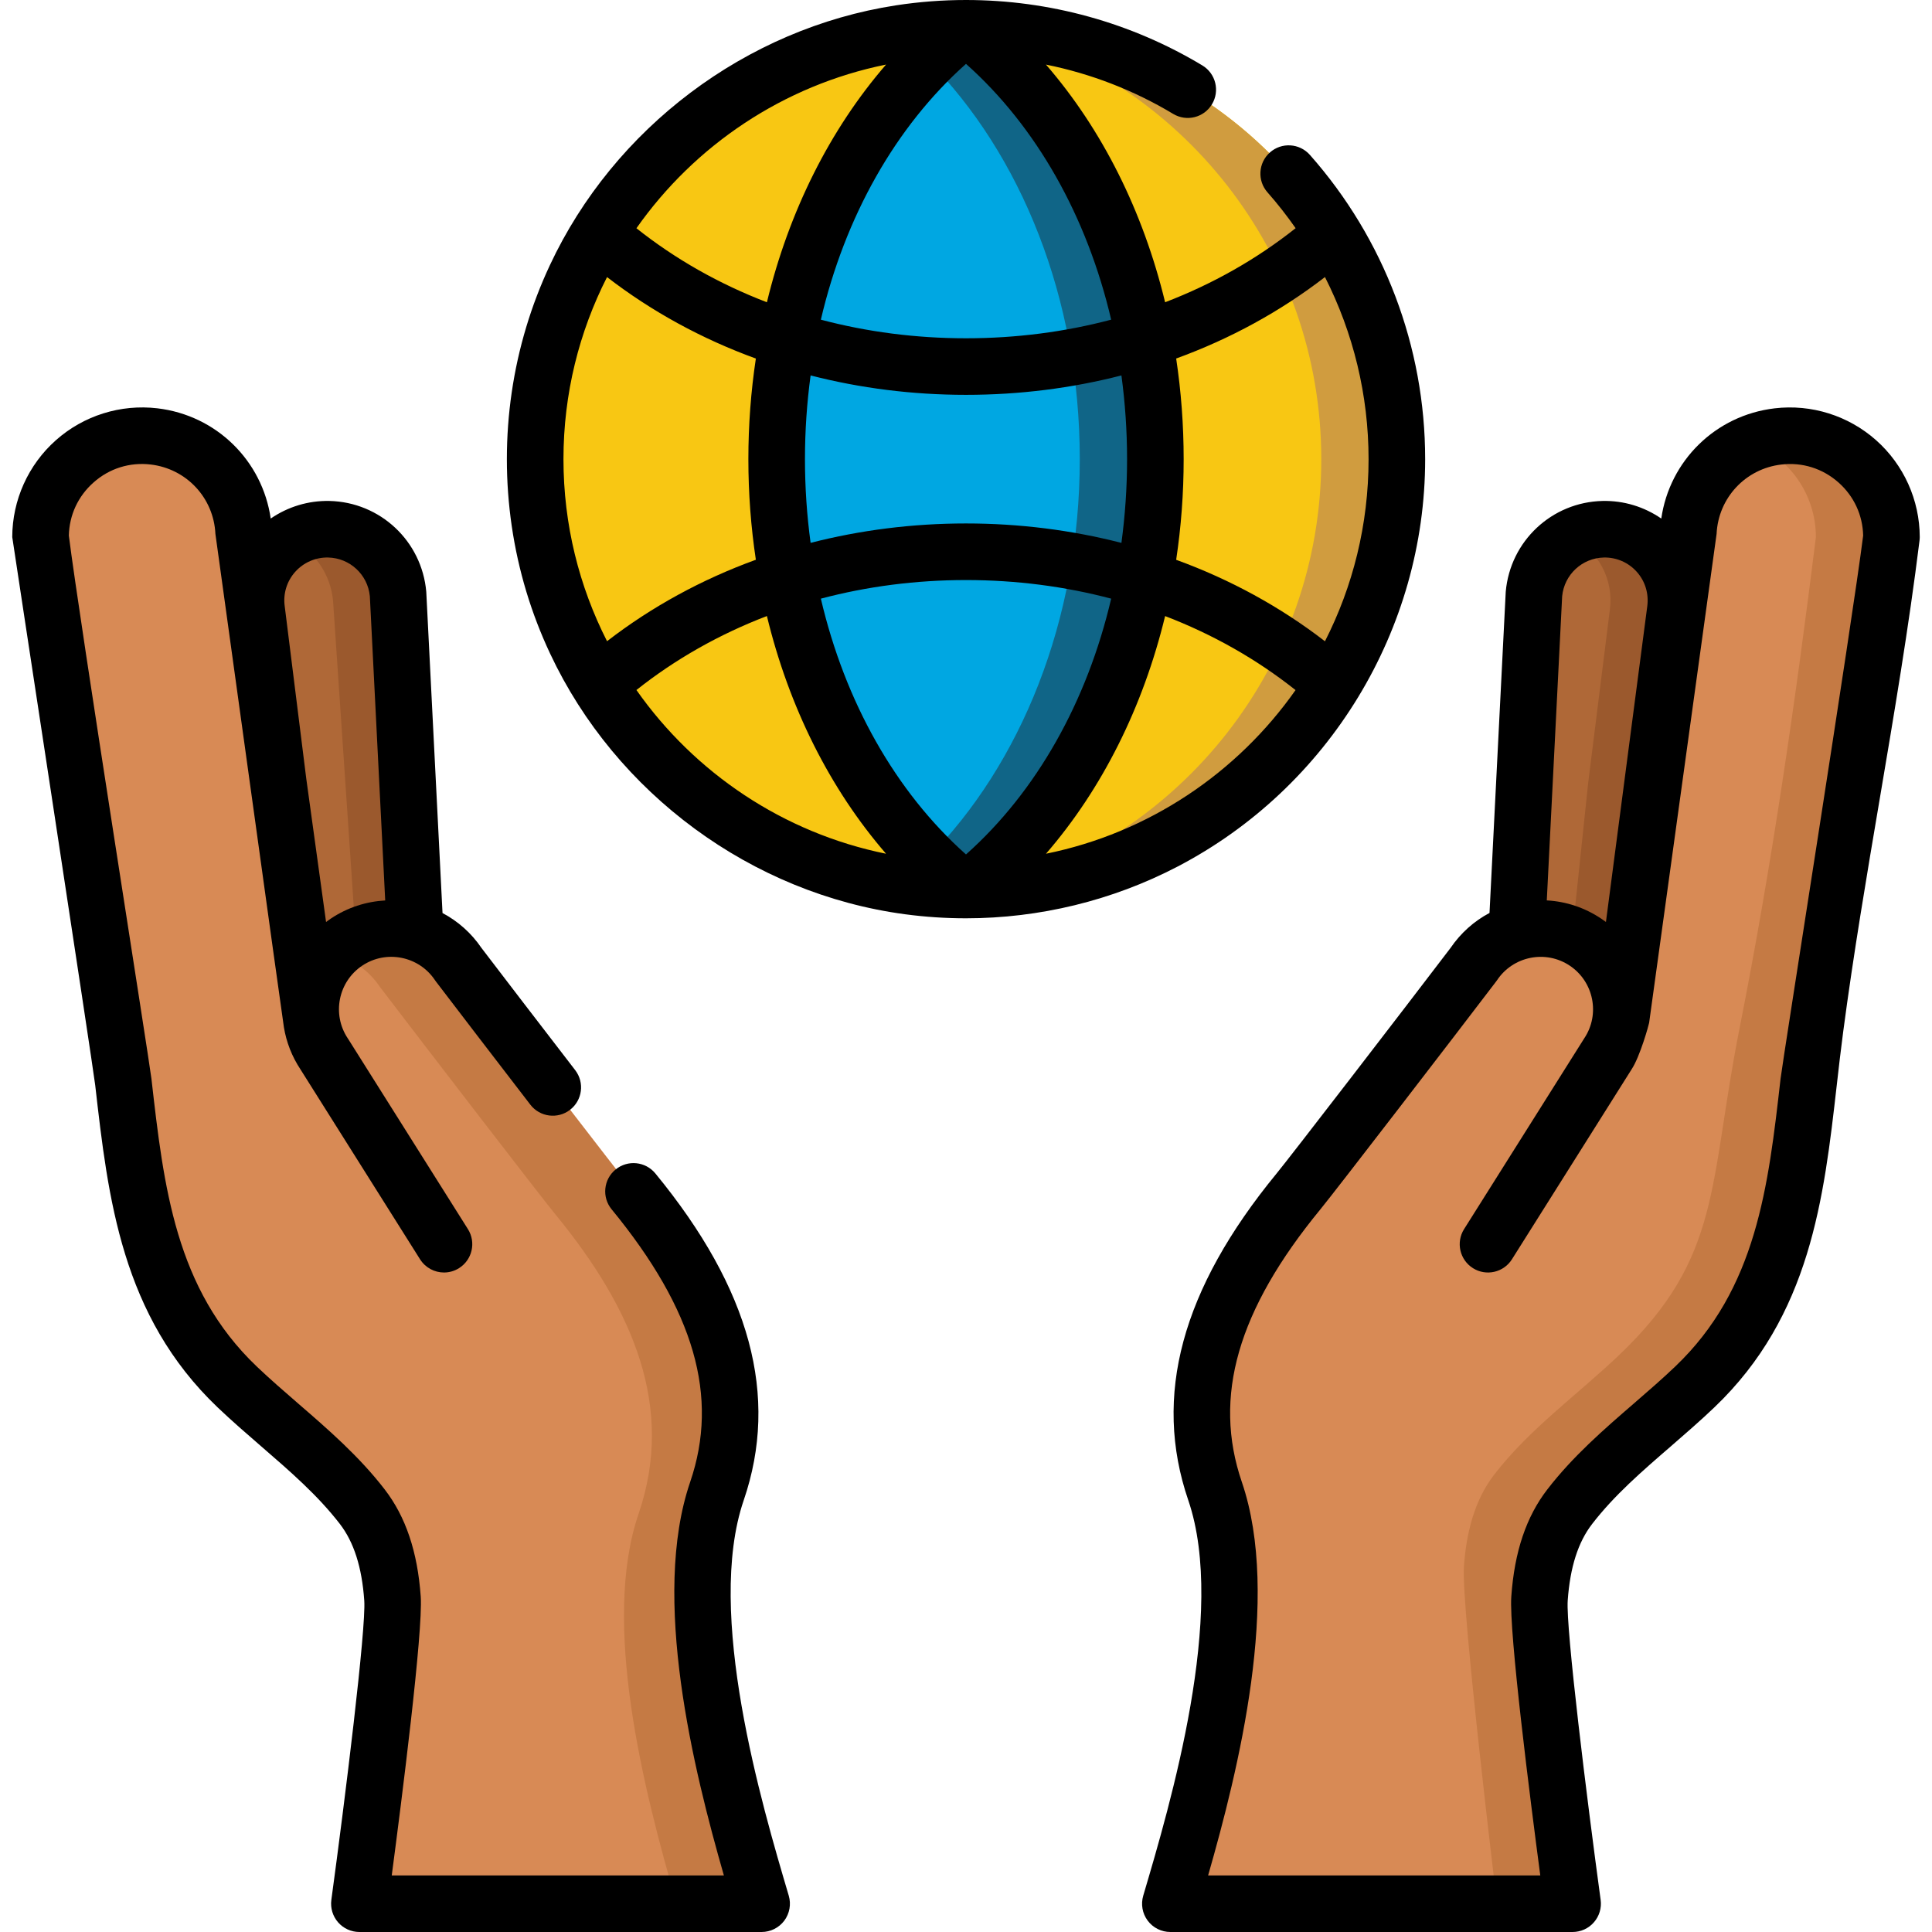
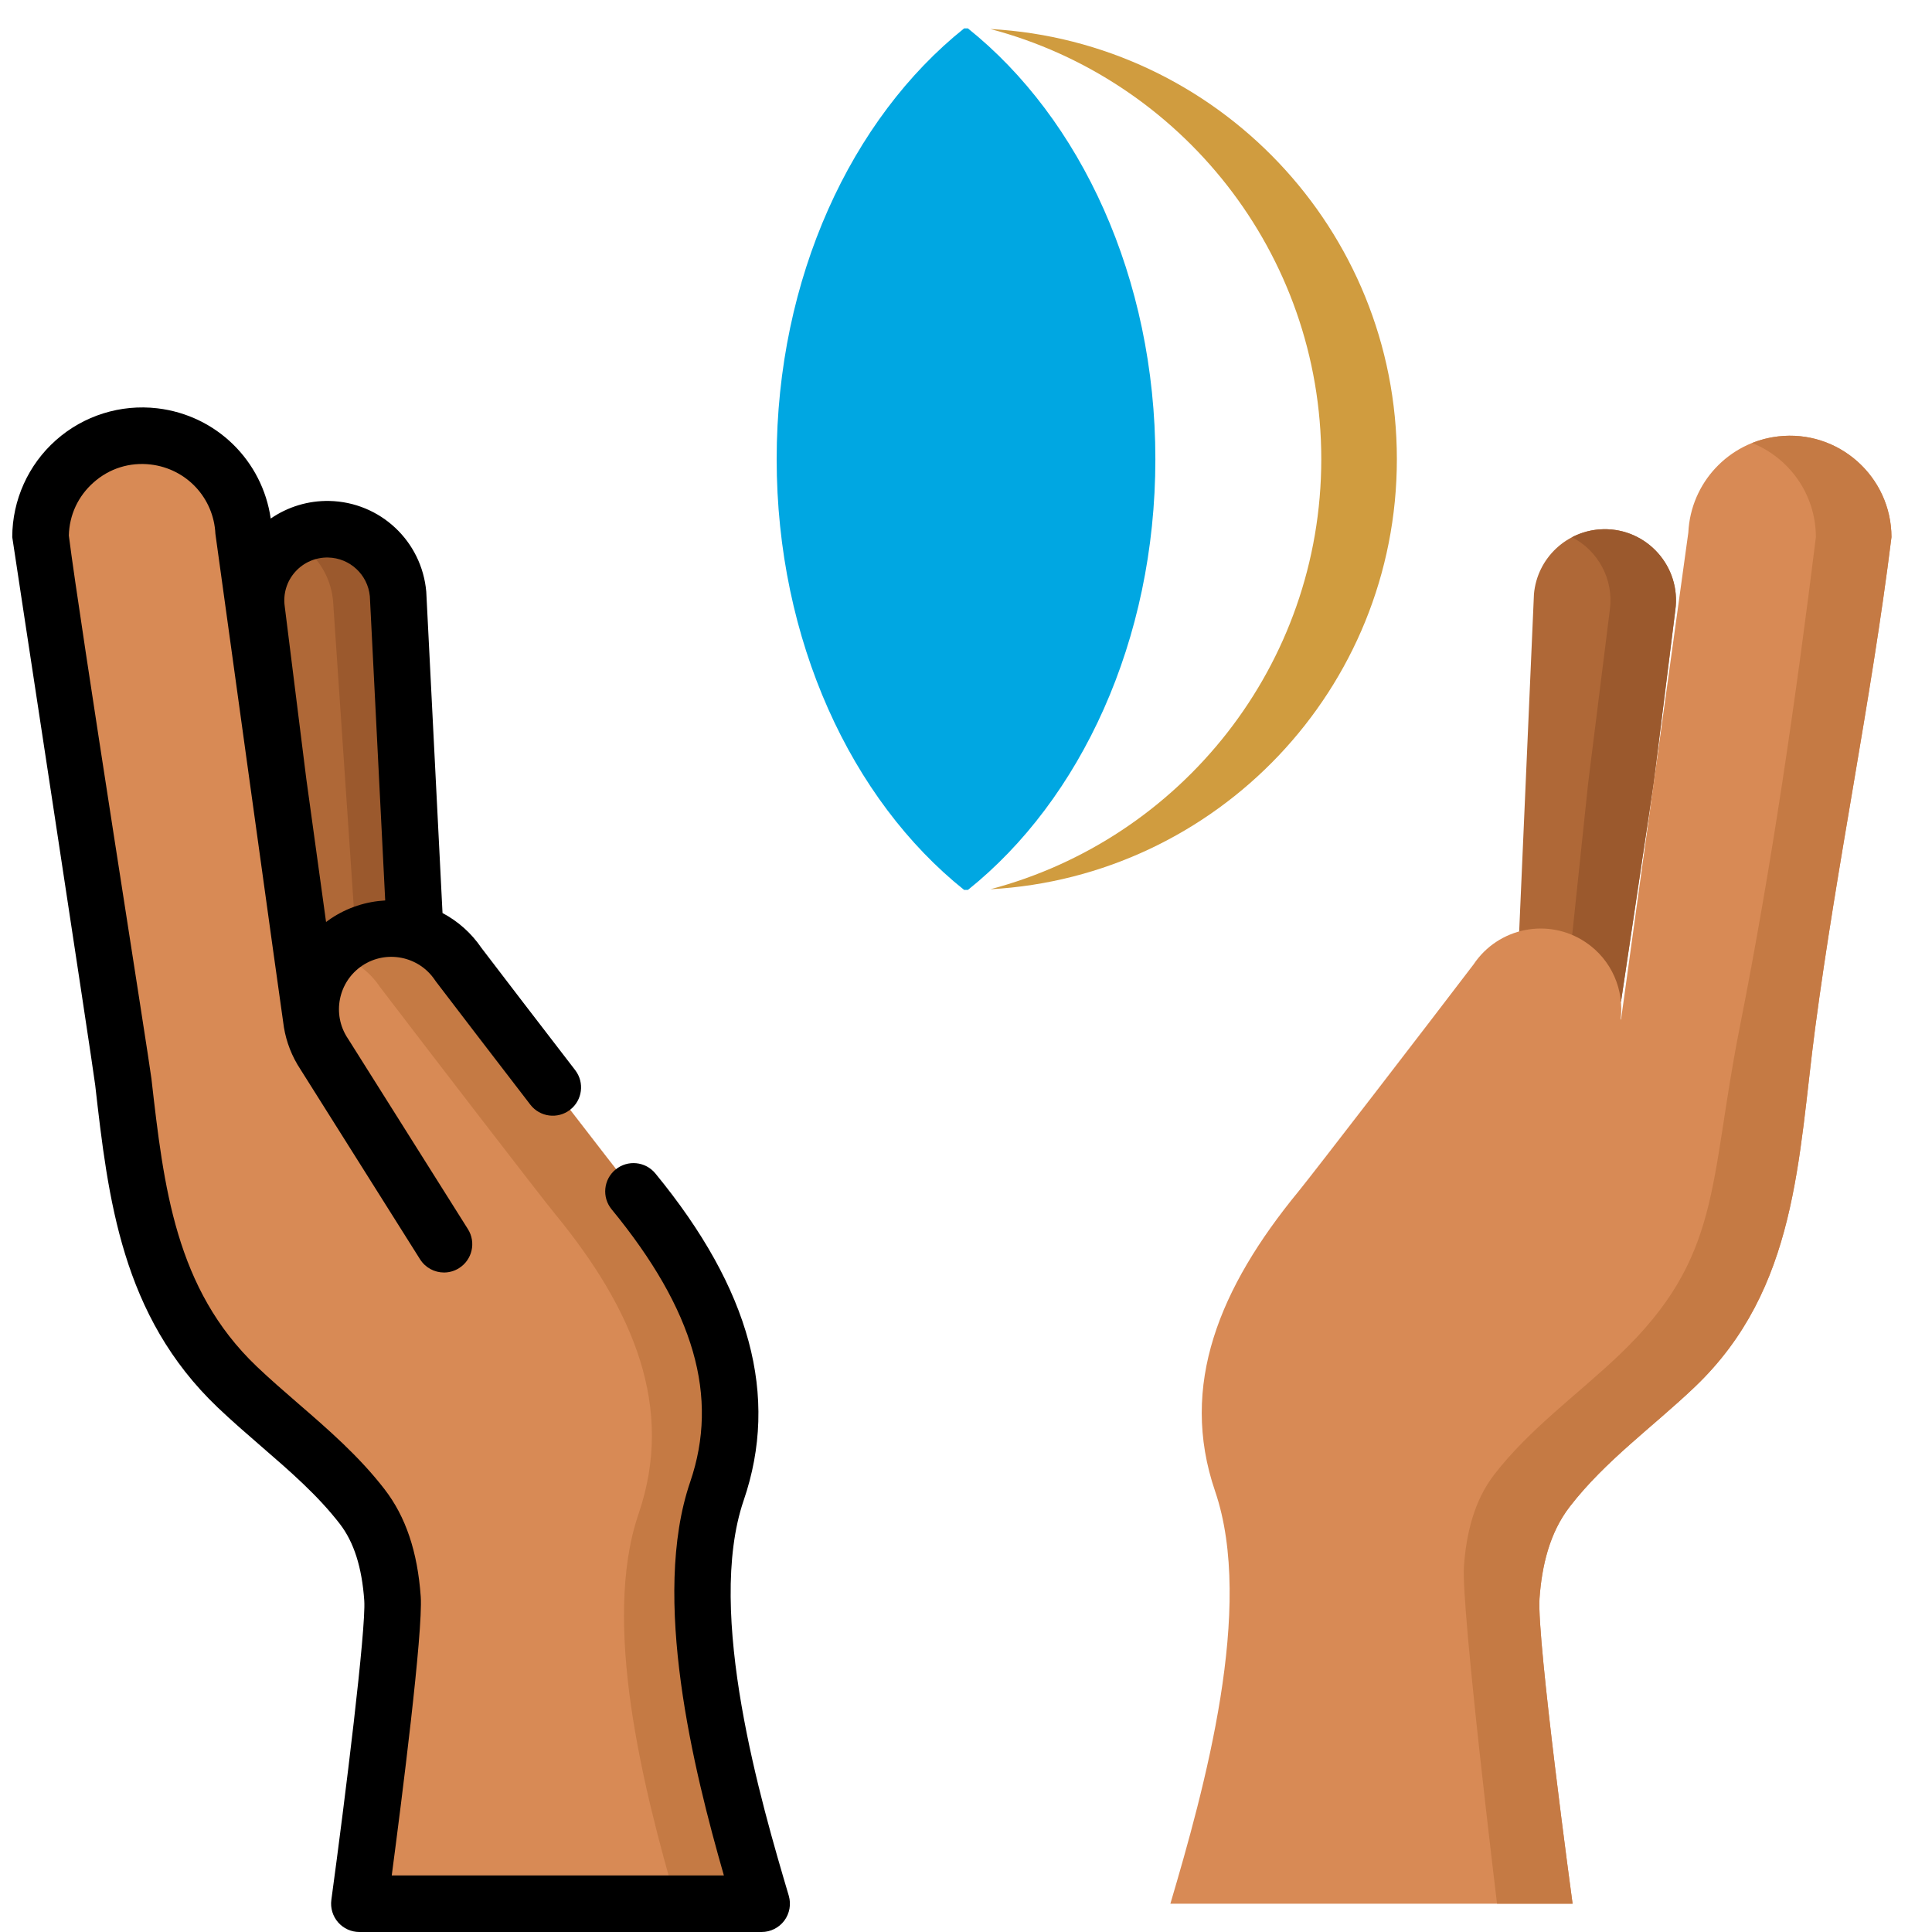
<svg xmlns="http://www.w3.org/2000/svg" width="65" height="65" viewBox="0 0 65 65" fill="none">
-   <path d="M32.5 29.943C40.506 29.943 46.996 23.453 46.996 15.447C46.996 7.442 40.506 0.952 32.5 0.952C24.495 0.952 18.005 7.442 18.005 15.447C18.005 23.453 24.495 29.943 32.5 29.943Z" fill="#F8C713" />
  <path d="M46.996 15.447C46.996 23.178 40.944 29.495 33.32 29.918C39.729 28.226 44.453 22.388 44.453 15.447C44.453 8.506 39.729 2.668 33.32 0.976C40.944 1.399 46.996 7.716 46.996 15.447Z" fill="#D09C3F" />
  <path d="M32.565 29.94C36.354 26.909 38.871 21.551 38.871 15.447C38.871 9.344 36.353 3.985 32.564 0.955H32.437C28.648 3.985 26.13 9.344 26.13 15.447C26.13 21.551 28.646 26.909 32.436 29.94H32.565V29.94Z" fill="#00A7E2" />
-   <path d="M38.871 15.447C38.871 21.551 36.353 26.909 32.565 29.94H32.435C32.017 29.606 31.616 29.243 31.229 28.854C34.336 25.718 36.328 20.877 36.328 15.447C36.328 10.018 34.336 5.178 31.229 2.041C31.616 1.652 32.019 1.289 32.437 0.954H32.564C36.354 3.985 38.871 9.344 38.871 15.447Z" fill="#106587" />
  <path d="M9.361 26.33L8.636 20.527C8.434 19.067 9.587 17.773 11.061 17.805C12.281 17.833 13.286 18.774 13.392 19.99L13.967 33.127L10.464 33.702L9.361 26.33Z" fill="#AF6837" />
  <path d="M13.967 33.127L12.1 33.433L11.206 20.227C11.149 19.571 10.849 18.989 10.399 18.568C10.217 18.398 10.01 18.253 9.785 18.141C10.156 17.919 10.592 17.795 11.061 17.805C11.671 17.818 12.228 18.061 12.645 18.451C13.062 18.843 13.339 19.382 13.393 19.991L13.967 33.127Z" fill="#9B592D" />
  <path d="M25.624 64.048C24.474 60.159 22.787 54.07 24.121 50.168C25.337 46.61 23.97 43.318 21.313 40.083C20.839 39.506 16.919 34.411 15.424 32.447C14.591 31.2 12.905 30.864 11.659 31.697C10.769 32.291 10.347 33.318 10.478 34.311L10.46 34.281L8.198 17.916C8.119 16.246 6.843 14.878 5.183 14.683C3.153 14.444 1.369 16.027 1.364 18.071C2.052 23.605 3.203 29.069 3.933 34.597C4.509 38.96 4.516 43.359 7.98 46.662C9.385 48.001 10.993 49.142 12.188 50.69C12.87 51.575 13.128 52.686 13.205 53.78C13.303 55.156 12.092 64.048 12.092 64.048L25.624 64.048Z" fill="#D88A55" />
  <path d="M25.624 64.048H22.765C21.636 60.16 20.233 54.587 21.484 50.932C22.701 47.373 21.334 44.082 18.677 40.846C18.202 40.269 14.283 35.174 12.787 33.211C12.399 32.629 11.825 32.245 11.196 32.087C11.332 31.942 11.487 31.811 11.659 31.697C12.906 30.864 14.591 31.2 15.424 32.447C16.919 34.411 20.838 39.505 21.314 40.084C23.97 43.318 25.338 46.609 24.121 50.168C22.786 54.069 24.473 60.159 25.624 64.048Z" fill="#C57A44" />
  <path d="M55.639 26.33L56.364 20.527C56.566 19.067 55.413 17.773 53.94 17.805C52.719 17.833 51.714 18.774 51.608 19.99L51.033 33.127L54.536 33.702L55.639 26.33Z" fill="#AF6837" />
  <path d="M56.364 20.526L55.639 26.329L54.537 33.702L52.69 33.398L53.434 26.329L54.16 20.526C54.304 19.481 53.755 18.521 52.889 18.074C53.204 17.91 53.562 17.813 53.939 17.805C55.413 17.772 56.566 19.067 56.364 20.526Z" fill="#9B592D" />
  <path d="M39.376 64.048C40.526 60.159 42.214 54.07 40.88 50.168C39.663 46.61 41.03 43.318 43.687 40.083C44.161 39.506 48.081 34.411 49.576 32.447C50.409 31.2 52.095 30.864 53.342 31.697C54.231 32.291 54.654 33.318 54.523 34.311L54.541 34.281L56.802 17.916C56.882 16.246 58.157 14.878 59.818 14.683C61.847 14.444 63.631 16.027 63.636 18.071C62.949 23.605 61.798 29.069 61.068 34.597C60.491 38.96 60.484 43.359 57.02 46.662C55.615 48.001 54.007 49.142 52.812 50.69C52.13 51.575 51.873 52.686 51.795 53.78C51.697 55.156 52.908 64.048 52.908 64.048L39.376 64.048Z" fill="#D88A55" />
  <path d="M63.637 18.07C62.949 23.605 61.797 29.068 61.068 34.597C60.492 38.96 60.484 43.358 57.02 46.661C55.615 48.001 54.007 49.142 52.813 50.69C52.13 51.574 51.872 52.686 51.795 53.779C51.698 55.156 52.908 64.047 52.908 64.047H50.366C50.366 64.047 49.155 54.079 49.252 52.704C49.33 51.609 49.588 50.498 50.27 49.613C51.464 48.066 53.072 46.925 54.477 45.586C57.941 42.283 57.481 39.865 58.525 34.597C59.609 29.126 60.406 23.605 61.094 18.07C61.09 16.622 60.193 15.404 58.947 14.904C59.22 14.794 59.513 14.719 59.818 14.683C61.847 14.444 63.632 16.027 63.637 18.07Z" fill="#C57A44" />
-   <path d="M45.696 23.45C47.139 21.075 47.948 18.315 47.948 15.447C47.948 11.671 46.57 8.035 44.069 5.21C43.72 4.817 43.119 4.78 42.725 5.129C42.332 5.477 42.295 6.079 42.644 6.472C42.984 6.857 43.298 7.26 43.59 7.677C42.278 8.719 40.798 9.556 39.199 10.169C38.459 7.114 37.083 4.356 35.19 2.173C36.698 2.477 38.146 3.036 39.47 3.832C39.921 4.103 40.506 3.958 40.776 3.507C41.047 3.057 40.902 2.472 40.451 2.201C38.058 0.761 35.308 0 32.5 0C31.711 0 30.923 0.06 30.143 0.18C25.085 0.958 20.653 4.322 18.501 8.92C18.185 9.595 17.918 10.292 17.704 11.005C17.271 12.444 17.053 13.945 17.053 15.447C17.053 16.954 17.272 18.459 17.707 19.902C17.923 20.617 18.191 21.316 18.509 21.992C20.716 26.692 25.285 30.07 30.448 30.759C31.128 30.85 31.814 30.895 32.5 30.895C34.968 30.895 37.421 30.299 39.61 29.159C42.159 27.832 44.247 25.835 45.696 23.45ZM39.571 12.062C41.388 11.401 43.077 10.479 44.577 9.321C45.533 11.204 46.044 13.299 46.044 15.447C46.044 17.651 45.515 19.734 44.577 21.575C43.076 20.416 41.388 19.495 39.571 18.834C39.737 17.73 39.823 16.598 39.823 15.447C39.823 14.298 39.737 13.165 39.571 12.062ZM37.919 15.447C37.919 16.404 37.853 17.345 37.729 18.265C36.056 17.835 34.3 17.611 32.5 17.611C30.7 17.611 28.944 17.835 27.272 18.264C27.147 17.345 27.082 16.403 27.082 15.447C27.082 14.492 27.147 13.551 27.272 12.631C28.944 13.061 30.7 13.284 32.5 13.284C34.3 13.284 36.056 13.061 37.729 12.631C37.853 13.55 37.919 14.492 37.919 15.447ZM32.5 2.149C34.876 4.264 36.575 7.295 37.384 10.755C35.827 11.167 34.186 11.381 32.5 11.381C30.815 11.381 29.173 11.167 27.617 10.755C28.426 7.295 30.125 4.264 32.5 2.149ZM29.811 2.172C27.919 4.356 26.542 7.114 25.802 10.169C24.204 9.557 22.723 8.721 21.412 7.679C23.372 4.891 26.355 2.871 29.811 2.172ZM18.957 15.447C18.957 13.244 19.486 11.163 20.423 9.322C21.924 10.48 23.612 11.402 25.43 12.063C25.264 13.166 25.178 14.298 25.178 15.447C25.178 16.597 25.264 17.729 25.43 18.832C23.612 19.493 21.923 20.414 20.423 21.573C19.486 19.732 18.957 17.651 18.957 15.447ZM21.412 23.215C22.723 22.174 24.203 21.338 25.802 20.726C26.541 23.781 27.918 26.539 29.81 28.723C26.354 28.023 23.371 26.004 21.412 23.215ZM32.5 28.747C30.125 26.632 28.426 23.601 27.617 20.141C29.173 19.729 30.815 19.515 32.5 19.515C34.186 19.515 35.827 19.729 37.384 20.141C36.575 23.601 34.876 26.632 32.5 28.747ZM39.199 20.727C40.797 21.34 42.276 22.176 43.587 23.217C41.628 26.005 38.646 28.023 35.191 28.723C37.083 26.539 38.459 23.782 39.199 20.727Z" fill="black" />
  <path d="M25.021 50.476C26.22 46.971 25.248 43.374 22.049 39.479C21.715 39.073 21.116 39.014 20.709 39.348C20.303 39.681 20.244 40.281 20.578 40.687C23.361 44.076 24.201 46.991 23.22 49.86C21.893 53.74 23.336 59.551 24.354 63.096H13.18C13.509 60.605 14.238 54.893 14.155 53.712C14.048 52.207 13.651 51.028 12.941 50.108C12.081 48.993 11.04 48.092 10.032 47.22C9.544 46.797 9.082 46.397 8.637 45.973C5.901 43.364 5.509 39.929 5.095 36.293C5.027 35.698 2.674 20.876 2.316 18.017C2.333 17.326 2.626 16.694 3.146 16.233C3.679 15.759 4.363 15.545 5.071 15.628C6.275 15.77 7.19 16.751 7.247 17.961C7.249 17.989 9.537 34.515 9.552 34.564C9.634 35.056 9.817 35.538 10.11 35.98L14.132 42.367C14.313 42.654 14.622 42.812 14.938 42.812C15.112 42.812 15.287 42.764 15.444 42.665C15.889 42.385 16.023 41.797 15.743 41.353L11.714 34.955C11.71 34.948 11.705 34.941 11.7 34.934C11.161 34.125 11.379 33.028 12.187 32.488C12.995 31.948 14.093 32.167 14.633 32.975C14.643 32.992 14.655 33.008 14.667 33.023C15.365 33.94 16.642 35.605 17.843 37.166C18.164 37.582 18.762 37.66 19.178 37.339C19.595 37.018 19.672 36.421 19.352 36.004C18.161 34.458 16.898 32.811 16.198 31.892C15.852 31.383 15.398 30.988 14.888 30.718L14.343 19.942C14.342 19.93 14.342 19.919 14.341 19.907C14.192 18.204 12.791 16.892 11.082 16.854C10.373 16.839 9.683 17.05 9.108 17.446C8.827 15.501 7.283 13.971 5.294 13.737C4.057 13.592 2.814 13.982 1.882 14.809C0.951 15.635 0.415 16.823 0.412 18.068C0.412 18.108 3.136 35.921 3.203 36.508C3.638 40.322 4.087 44.265 7.323 47.351C7.802 47.807 8.302 48.24 8.786 48.659C9.766 49.507 10.69 50.307 11.434 51.271C11.907 51.885 12.176 52.727 12.255 53.847C12.322 54.778 11.611 60.519 11.148 63.919C11.111 64.192 11.194 64.467 11.374 64.674C11.555 64.881 11.816 65 12.091 65H25.624C25.924 65 26.207 64.858 26.387 64.618C26.566 64.377 26.622 64.066 26.537 63.778C25.624 60.692 23.724 54.27 25.021 50.476ZM9.931 19.24C10.212 18.924 10.618 18.748 11.04 18.757C11.771 18.773 12.372 19.332 12.443 20.058L12.96 30.295C12.327 30.33 11.694 30.528 11.13 30.905C11.075 30.942 11.022 30.98 10.97 31.019L10.305 26.204L9.579 20.396C9.521 19.977 9.649 19.555 9.931 19.24Z" fill="black" />
-   <path d="M63.118 14.809C62.186 13.983 60.944 13.592 59.706 13.738C57.717 13.972 56.173 15.501 55.892 17.446C55.317 17.05 54.628 16.838 53.918 16.854C52.209 16.892 50.809 18.205 50.659 19.908C50.658 19.919 50.113 30.715 50.113 30.715C49.592 30.991 49.143 31.392 48.802 31.892C47.236 33.95 43.406 38.925 42.951 39.479C39.752 43.374 38.78 46.971 39.979 50.476C41.276 54.27 39.376 60.692 38.463 63.778C38.378 64.066 38.433 64.377 38.613 64.618C38.793 64.859 39.075 65 39.376 65H52.908C53.183 65 53.445 64.882 53.625 64.674C53.806 64.468 53.889 64.192 53.852 63.92C53.389 60.52 52.678 54.778 52.744 53.847C52.824 52.728 53.092 51.885 53.566 51.272C54.309 50.308 55.234 49.507 56.214 48.66C56.697 48.24 57.198 47.807 57.676 47.351C60.912 44.265 61.362 40.322 61.796 36.509C61.863 35.922 61.932 35.315 62.011 34.721C62.356 32.108 62.805 29.456 63.239 26.892C63.72 24.049 64.218 21.11 64.58 18.188C64.585 18.148 64.588 18.109 64.588 18.069C64.585 16.823 64.049 15.635 63.118 14.809ZM52.557 20.058C52.629 19.332 53.229 18.773 53.961 18.757C54.384 18.748 54.788 18.924 55.069 19.24C55.351 19.556 55.479 19.977 55.419 20.409L54.03 31.019C53.978 30.98 53.925 30.942 53.87 30.906C53.317 30.536 52.688 30.328 52.04 30.293L52.557 20.058ZM59.905 36.293C59.491 39.929 59.099 43.364 56.363 45.973C55.918 46.398 55.456 46.797 54.968 47.22C53.96 48.092 52.919 48.994 52.059 50.109C51.349 51.028 50.952 52.207 50.846 53.713C50.762 54.893 51.491 60.606 51.821 63.096H40.646C41.664 59.551 43.107 53.74 41.78 49.86C40.799 46.991 41.639 44.077 44.422 40.688C44.917 40.085 48.926 34.873 50.334 33.023C50.346 33.008 50.357 32.992 50.368 32.976C50.908 32.167 52.005 31.949 52.813 32.489C53.621 33.029 53.84 34.126 53.3 34.934C53.295 34.941 53.291 34.948 53.286 34.956L49.257 41.353C48.977 41.798 49.111 42.386 49.556 42.666C50.001 42.946 50.588 42.812 50.868 42.367L54.891 35.98C55.182 35.541 55.477 34.459 55.483 34.412C55.483 34.412 57.751 17.99 57.753 17.961C57.81 16.751 58.726 15.77 59.929 15.629C60.636 15.545 61.321 15.76 61.855 16.233C62.374 16.694 62.667 17.326 62.684 18.018C62.326 20.876 59.973 35.698 59.905 36.293Z" fill="black" />
</svg>